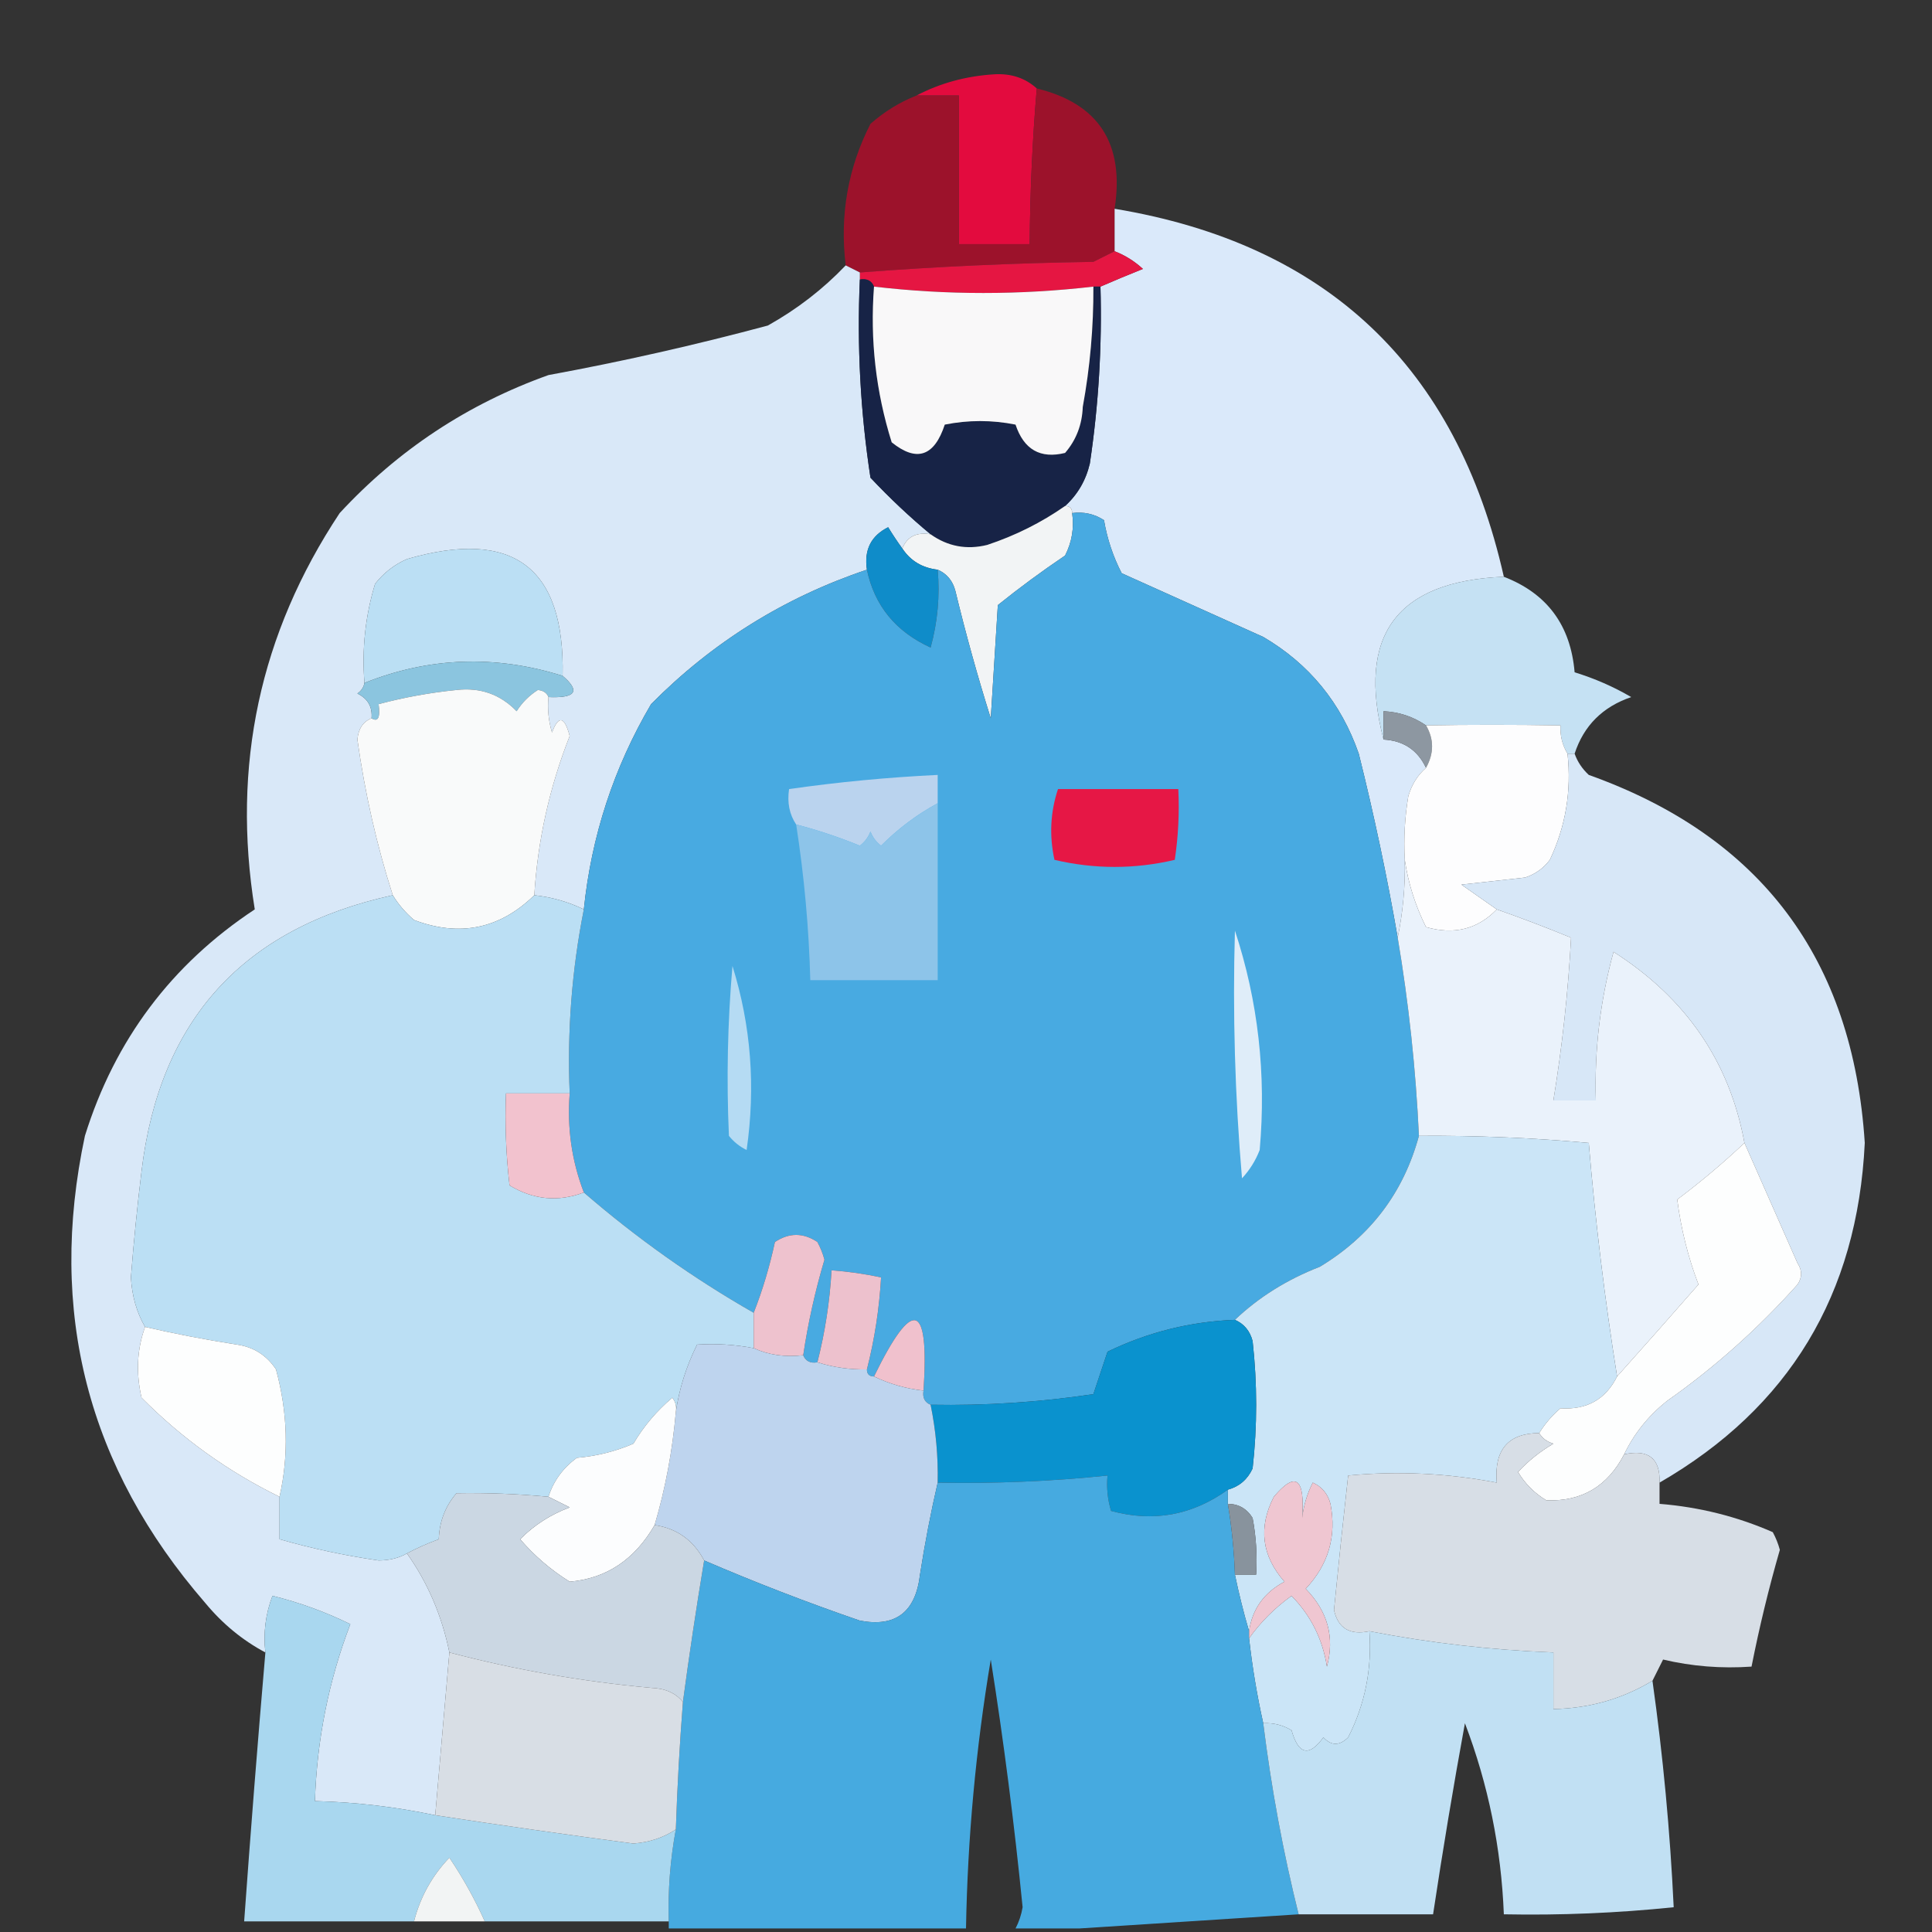
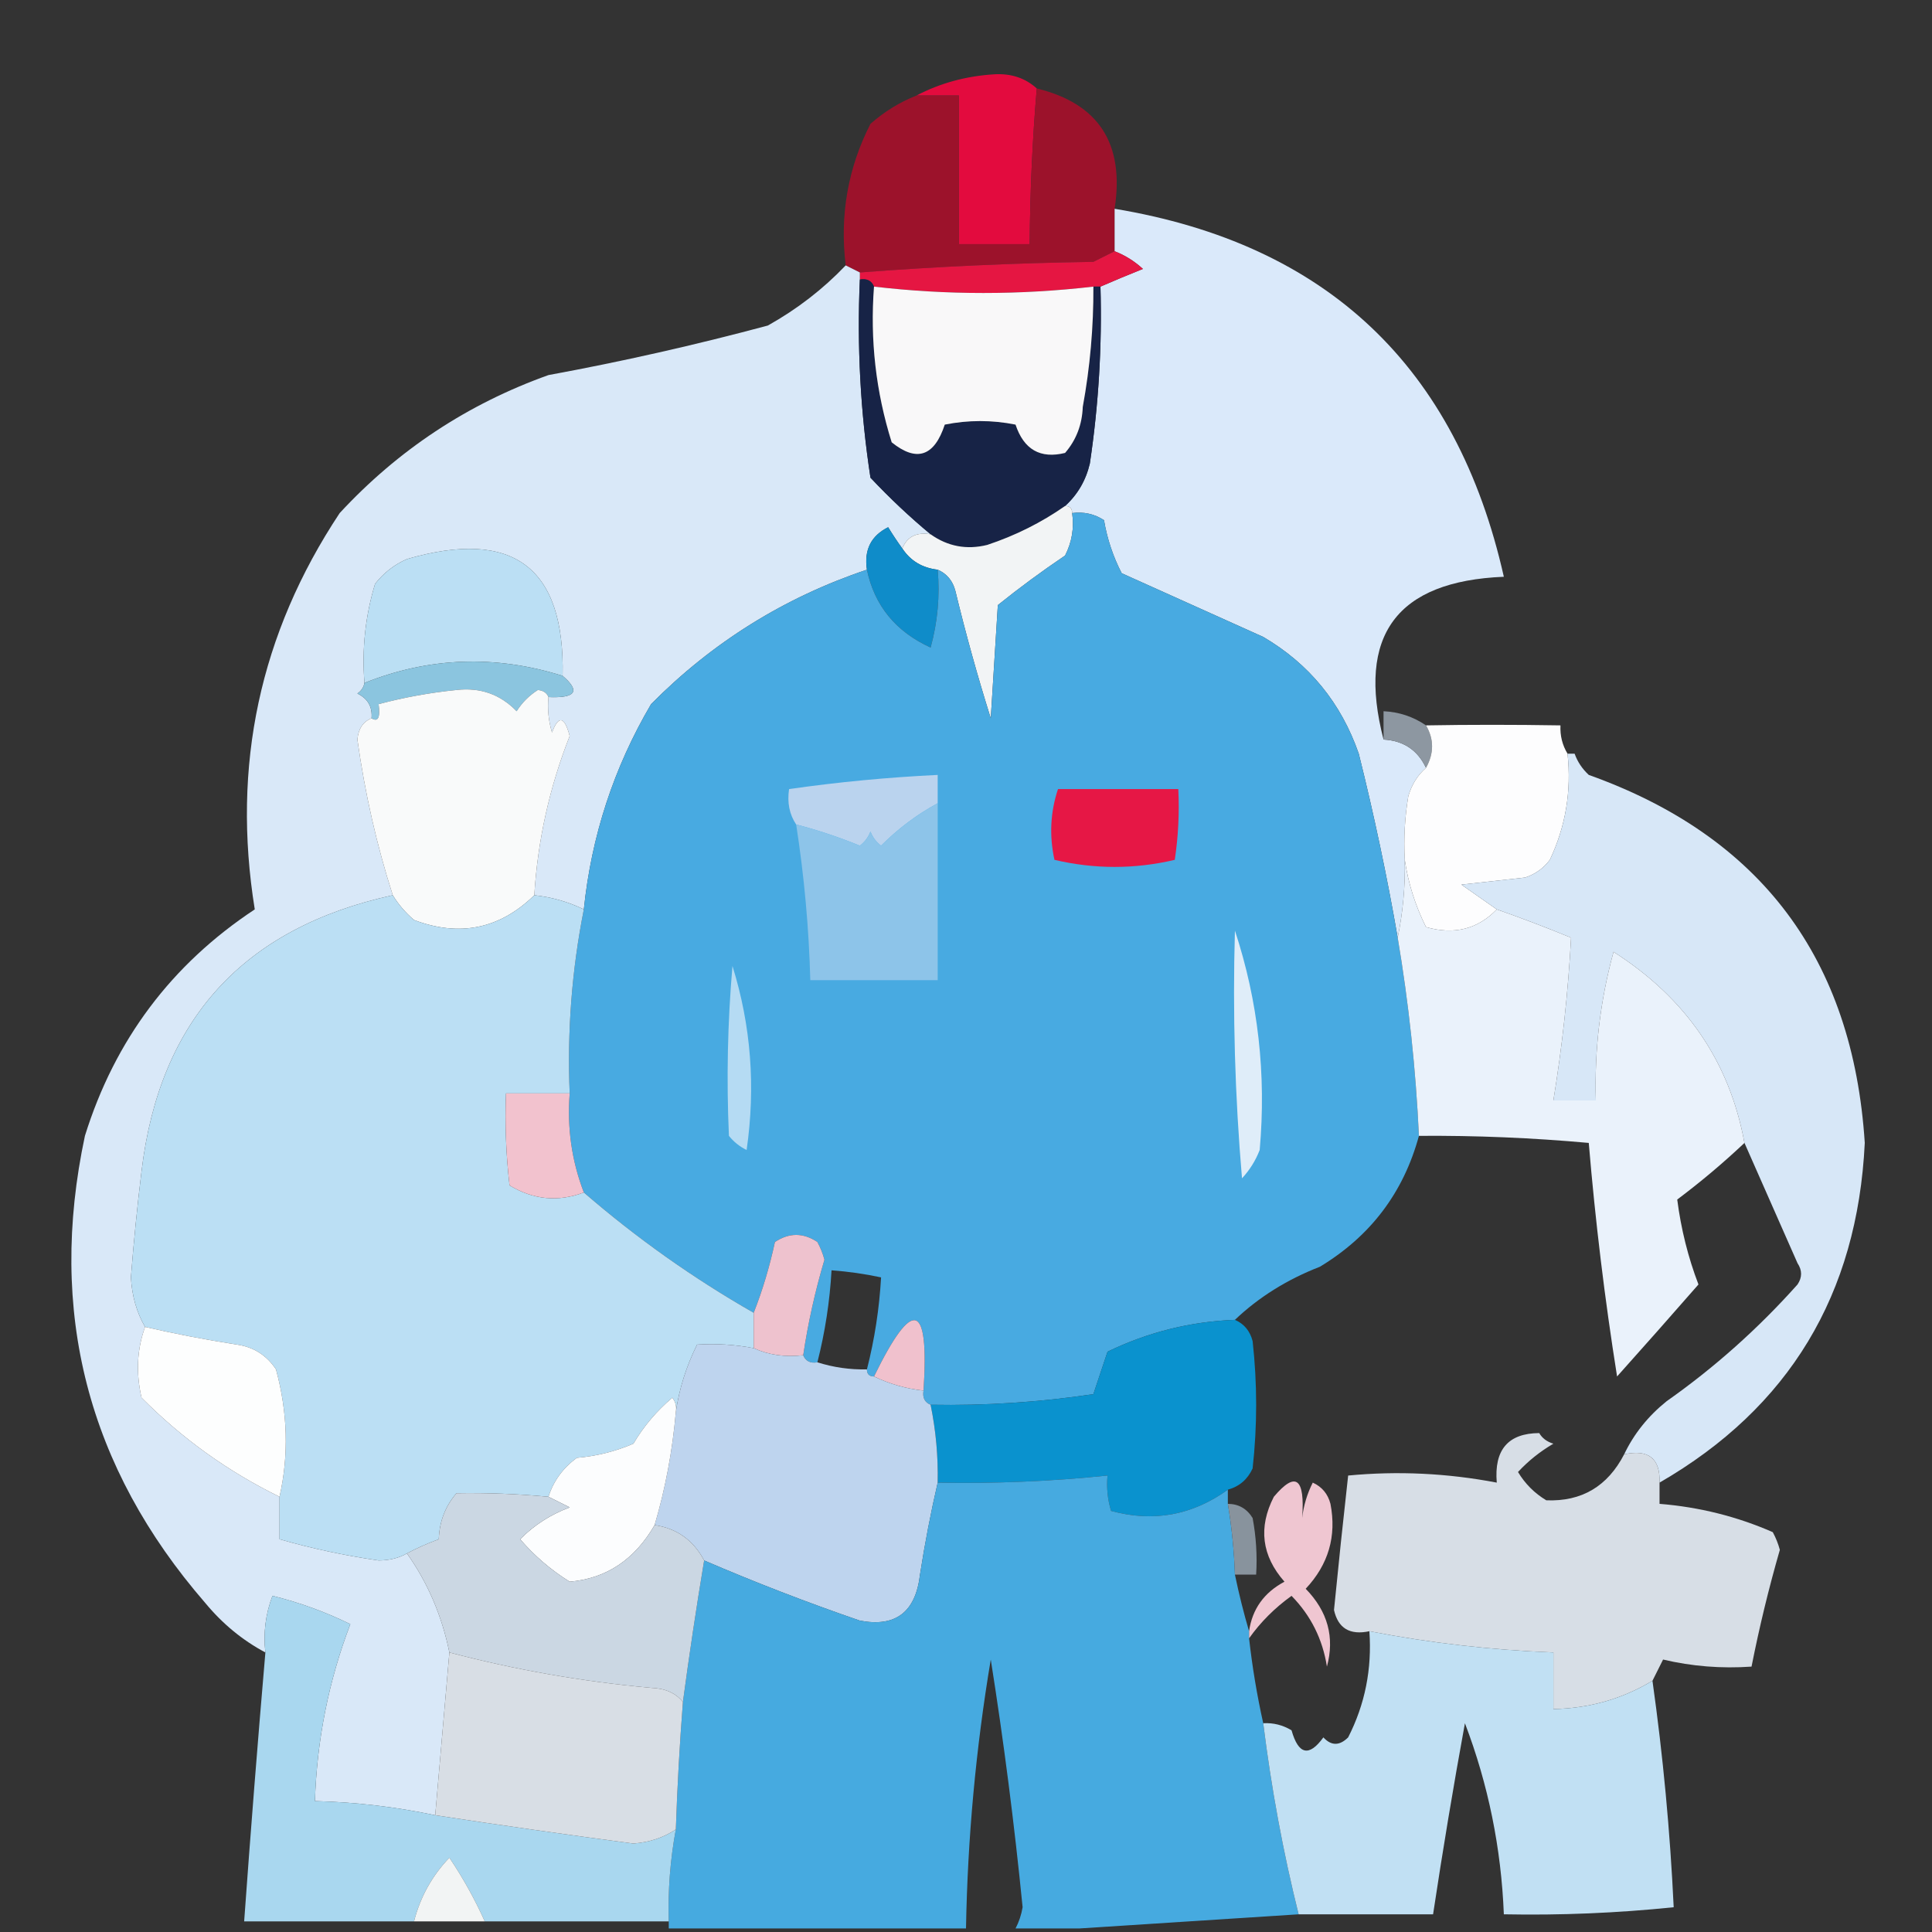
<svg xmlns="http://www.w3.org/2000/svg" version="1.1" width="273px" height="273px" style="shape-rendering:geometricPrecision; text-rendering:geometricPrecision; image-rendering:optimizeQuality; fill-rule:evenodd; clip-rule:evenodd">
  <rect width="100%" height="100%" fill="#333333" stroke="none" />
  <g>
    <path style="opacity:0.976" fill="#e70b3f" d="M 146.5,12.5 C 145.882,19.817 145.549,27.151 145.5,34.5C 142.167,34.5 138.833,34.5 135.5,34.5C 135.5,27.5 135.5,20.5 135.5,13.5C 133.5,13.5 131.5,13.5 129.5,13.5C 132.844,11.745 136.511,10.745 140.5,10.5C 142.883,10.361 144.883,11.028 146.5,12.5 Z" />
  </g>
  <g>
    <path style="opacity:0.99" fill="#9d132c" d="M 146.5,12.5 C 155.257,14.632 158.924,20.298 157.5,29.5C 157.5,31.5 157.5,33.5 157.5,35.5C 156.527,35.987 155.527,36.487 154.5,37C 143.326,37.169 132.326,37.669 121.5,38.5C 120.833,38.167 120.167,37.833 119.5,37.5C 118.643,30.418 119.809,23.751 123,17.5C 124.972,15.768 127.139,14.435 129.5,13.5C 131.5,13.5 133.5,13.5 135.5,13.5C 135.5,20.5 135.5,27.5 135.5,34.5C 138.833,34.5 142.167,34.5 145.5,34.5C 145.549,27.151 145.882,19.817 146.5,12.5 Z" />
  </g>
  <g>
    <path style="opacity:0.99" fill="#dcebfc" d="M 157.5,29.5 C 187.482,34.481 205.815,51.814 212.5,81.5C 197.354,82.119 191.687,89.785 195.5,104.5C 198.318,104.657 200.318,105.991 201.5,108.5C 200.313,109.534 199.48,110.867 199,112.5C 198.502,115.482 198.335,118.482 198.5,121.5C 198.577,125.215 198.244,128.881 197.5,132.5C 196.012,123.903 194.179,115.237 192,106.5C 189.5,99.315 185,93.815 178.5,90C 171.833,87 165.167,84 158.5,81C 157.286,78.649 156.452,76.149 156,73.5C 154.644,72.62 153.144,72.287 151.5,72.5C 151.5,71.833 151.167,71.5 150.5,71.5C 152.27,69.887 153.436,67.887 154,65.5C 155.238,57.214 155.738,48.88 155.5,40.5C 157.389,39.678 159.389,38.845 161.5,38C 160.307,36.905 158.973,36.072 157.5,35.5C 157.5,33.5 157.5,31.5 157.5,29.5 Z" />
  </g>
  <g>
    <path style="opacity:1" fill="#e51642" d="M 157.5,35.5 C 158.973,36.072 160.307,36.905 161.5,38C 159.389,38.845 157.389,39.678 155.5,40.5C 155.167,40.5 154.833,40.5 154.5,40.5C 144.11,41.699 133.777,41.699 123.5,40.5C 123.158,39.662 122.492,39.328 121.5,39.5C 121.5,39.167 121.5,38.833 121.5,38.5C 132.326,37.669 143.326,37.169 154.5,37C 155.527,36.487 156.527,35.987 157.5,35.5 Z" />
  </g>
  <g>
    <path style="opacity:0.981" fill="#dcebfb" d="M 119.5,37.5 C 120.167,37.833 120.833,38.167 121.5,38.5C 121.5,38.833 121.5,39.167 121.5,39.5C 121.083,48.915 121.583,58.248 123,67.5C 125.729,70.399 128.562,73.066 131.5,75.5C 129.517,75.157 128.183,75.823 127.5,77.5C 126.842,76.602 126.176,75.602 125.5,74.5C 123.077,75.712 122.077,77.712 122.5,80.5C 110.838,84.415 100.671,90.749 92,99.5C 86.735,108.463 83.568,118.129 82.5,128.5C 80.299,127.434 77.965,126.767 75.5,126.5C 75.978,118.754 77.644,111.254 80.5,104C 79.763,101.201 78.93,101.034 78,103.5C 77.507,101.866 77.34,100.199 77.5,98.5C 81.373,98.666 82.04,97.666 79.5,95.5C 79.834,80.144 72.501,74.644 57.5,79C 55.714,79.784 54.214,80.951 53,82.5C 51.621,87.036 51.121,91.703 51.5,96.5C 51.389,97.117 51.056,97.617 50.5,98C 51.973,98.71 52.64,99.876 52.5,101.5C 51.306,101.97 50.64,102.97 50.5,104.5C 51.566,112.088 53.233,119.422 55.5,126.5C 34.389,131.109 22.555,144.109 20,165.5C 19.39,170.489 18.89,175.489 18.5,180.5C 18.643,183.113 19.31,185.447 20.5,187.5C 19.359,190.64 19.192,193.973 20,197.5C 25.736,203.28 32.236,207.946 39.5,211.5C 39.5,213.5 39.5,215.5 39.5,217.5C 44.084,218.812 48.751,219.812 53.5,220.5C 55.045,220.489 56.378,220.156 57.5,219.5C 60.449,223.657 62.449,228.323 63.5,233.5C 62.833,241.167 62.167,248.833 61.5,256.5C 55.9,255.314 50.233,254.647 44.5,254.5C 44.784,245.817 46.451,237.483 49.5,229.5C 45.985,227.773 42.318,226.439 38.5,225.5C 37.52,228.086 37.187,230.753 37.5,233.5C 34.269,231.78 31.436,229.447 29,226.5C 12.374,207.33 6.708,185.33 12,160.5C 16.222,146.952 24.222,136.285 36,128.5C 32.715,108.186 36.715,89.519 48,72.5C 56.248,63.583 66.081,57.083 77.5,53C 87.914,51.086 98.247,48.752 108.5,46C 112.638,43.685 116.305,40.852 119.5,37.5 Z" />
  </g>
  <g>
    <path style="opacity:1" fill="#172346" d="M 121.5,39.5 C 122.492,39.328 123.158,39.662 123.5,40.5C 122.927,48.023 123.76,55.356 126,62.5C 129.521,65.339 132.021,64.506 133.5,60C 136.833,59.333 140.167,59.333 143.5,60C 144.673,63.528 147.006,64.861 150.5,64C 152.074,62.174 152.907,60.008 153,57.5C 154.029,51.877 154.529,46.21 154.5,40.5C 154.833,40.5 155.167,40.5 155.5,40.5C 155.738,48.88 155.238,57.214 154,65.5C 153.436,67.887 152.27,69.887 150.5,71.5C 147.139,73.847 143.472,75.681 139.5,77C 136.593,77.719 133.926,77.219 131.5,75.5C 128.562,73.066 125.729,70.399 123,67.5C 121.583,58.248 121.083,48.915 121.5,39.5 Z" />
  </g>
  <g>
    <path style="opacity:1" fill="#f9f8f9" d="M 123.5,40.5 C 133.777,41.699 144.11,41.699 154.5,40.5C 154.529,46.21 154.029,51.877 153,57.5C 152.907,60.008 152.074,62.174 150.5,64C 147.006,64.861 144.673,63.528 143.5,60C 140.167,59.333 136.833,59.333 133.5,60C 132.021,64.506 129.521,65.339 126,62.5C 123.76,55.356 122.927,48.023 123.5,40.5 Z" />
  </g>
  <g>
    <path style="opacity:1" fill="#f2f4f5" d="M 150.5,71.5 C 151.167,71.5 151.5,71.833 151.5,72.5C 151.799,74.604 151.466,76.604 150.5,78.5C 147.206,80.723 144.04,83.056 141,85.5C 140.667,90.833 140.333,96.167 140,101.5C 138.136,95.573 136.47,89.573 135,83.5C 134.623,82.058 133.79,81.058 132.5,80.5C 130.326,80.25 128.659,79.25 127.5,77.5C 128.183,75.823 129.517,75.157 131.5,75.5C 133.926,77.219 136.593,77.719 139.5,77C 143.472,75.681 147.139,73.847 150.5,71.5 Z" />
  </g>
  <g>
    <path style="opacity:1" fill="#0f8cc9" d="M 127.5,77.5 C 128.659,79.25 130.326,80.25 132.5,80.5C 132.823,84.226 132.489,87.893 131.5,91.5C 126.569,89.252 123.569,85.585 122.5,80.5C 122.077,77.712 123.077,75.712 125.5,74.5C 126.176,75.602 126.842,76.602 127.5,77.5 Z" />
  </g>
  <g>
    <path style="opacity:1" fill="#bbdff4" d="M 79.5,95.5 C 69.984,92.513 60.651,92.846 51.5,96.5C 51.121,91.703 51.621,87.036 53,82.5C 54.214,80.951 55.714,79.784 57.5,79C 72.501,74.644 79.834,80.144 79.5,95.5 Z" />
  </g>
  <g>
    <path style="opacity:1" fill="#48aae1" d="M 151.5,72.5 C 153.144,72.287 154.644,72.62 156,73.5C 156.452,76.149 157.286,78.649 158.5,81C 165.167,84 171.833,87 178.5,90C 185,93.815 189.5,99.315 192,106.5C 194.179,115.237 196.012,123.903 197.5,132.5C 199.062,141.771 200.062,151.104 200.5,160.5C 198.324,168.515 193.657,174.682 186.5,179C 181.866,180.8 177.866,183.3 174.5,186.5C 168.195,186.743 162.195,188.243 156.5,191C 155.833,193 155.167,195 154.5,197C 146.875,198.142 139.208,198.642 131.5,198.5C 130.662,198.158 130.328,197.492 130.5,196.5C 131.324,183.934 128.99,183.267 123.5,194.5C 122.833,194.5 122.5,194.167 122.5,193.5C 123.585,189.24 124.252,184.906 124.5,180.5C 122.194,180.007 119.861,179.674 117.5,179.5C 117.252,183.906 116.585,188.24 115.5,192.5C 114.508,192.672 113.842,192.338 113.5,191.5C 114.179,186.941 115.179,182.441 116.5,178C 116.265,177.127 115.931,176.293 115.5,175.5C 113.5,174.167 111.5,174.167 109.5,175.5C 108.74,179.02 107.74,182.353 106.5,185.5C 97.945,180.61 89.945,174.944 82.5,168.5C 80.785,164.034 80.118,159.367 80.5,154.5C 80.135,145.732 80.802,137.065 82.5,128.5C 83.568,118.129 86.735,108.463 92,99.5C 100.671,90.749 110.838,84.415 122.5,80.5C 123.569,85.585 126.569,89.252 131.5,91.5C 132.489,87.893 132.823,84.226 132.5,80.5C 133.79,81.058 134.623,82.058 135,83.5C 136.47,89.573 138.136,95.573 140,101.5C 140.333,96.167 140.667,90.833 141,85.5C 144.04,83.056 147.206,80.723 150.5,78.5C 151.466,76.604 151.799,74.604 151.5,72.5 Z" />
  </g>
  <g>
-     <path style="opacity:0.989" fill="#c7e3f5" d="M 212.5,81.5 C 218.607,83.858 221.94,88.358 222.5,95C 225.33,95.869 227.997,97.036 230.5,98.5C 226.455,99.878 223.789,102.544 222.5,106.5C 222.167,106.5 221.833,106.5 221.5,106.5C 220.766,105.292 220.433,103.959 220.5,102.5C 213.918,102.392 207.585,102.392 201.5,102.5C 199.703,101.27 197.703,100.604 195.5,100.5C 195.5,101.833 195.5,103.167 195.5,104.5C 191.687,89.785 197.354,82.119 212.5,81.5 Z" />
-   </g>
+     </g>
  <g>
    <path style="opacity:1" fill="#8bc5df" d="M 79.5,95.5 C 82.04,97.666 81.373,98.666 77.5,98.5C 77.265,97.903 76.765,97.57 76,97.5C 74.779,98.272 73.779,99.272 73,100.5C 70.694,98.112 67.861,97.112 64.5,97.5C 60.76,97.876 57.094,98.543 53.5,99.5C 53.754,101.401 53.42,102.067 52.5,101.5C 52.64,99.876 51.973,98.71 50.5,98C 51.056,97.617 51.389,97.117 51.5,96.5C 60.651,92.846 69.984,92.513 79.5,95.5 Z" />
  </g>
  <g>
    <path style="opacity:1" fill="#f9fafa" d="M 77.5,98.5 C 77.34,100.199 77.507,101.866 78,103.5C 78.93,101.034 79.763,101.201 80.5,104C 77.644,111.254 75.978,118.754 75.5,126.5C 70.613,131.268 64.947,132.434 58.5,130C 57.29,128.961 56.29,127.794 55.5,126.5C 53.233,119.422 51.566,112.088 50.5,104.5C 50.64,102.97 51.306,101.97 52.5,101.5C 53.42,102.067 53.754,101.401 53.5,99.5C 57.094,98.543 60.76,97.876 64.5,97.5C 67.861,97.112 70.694,98.112 73,100.5C 73.779,99.272 74.779,98.272 76,97.5C 76.765,97.57 77.265,97.903 77.5,98.5 Z" />
  </g>
  <g>
    <path style="opacity:1" fill="#8d97a1" d="M 201.5,102.5 C 202.641,104.451 202.641,106.451 201.5,108.5C 200.318,105.991 198.318,104.657 195.5,104.5C 195.5,103.167 195.5,101.833 195.5,100.5C 197.703,100.604 199.703,101.27 201.5,102.5 Z" />
  </g>
  <g>
    <path style="opacity:0.999" fill="#fdfdfe" d="M 221.5,106.5 C 222.069,111.777 221.235,116.777 219,121.5C 218.097,122.701 216.931,123.535 215.5,124C 212.5,124.333 209.5,124.667 206.5,125C 208.196,126.176 209.862,127.343 211.5,128.5C 208.796,131.303 205.463,132.137 201.5,131C 199.981,127.949 198.981,124.782 198.5,121.5C 198.335,118.482 198.502,115.482 199,112.5C 199.48,110.867 200.313,109.534 201.5,108.5C 202.641,106.451 202.641,104.451 201.5,102.5C 207.585,102.392 213.918,102.392 220.5,102.5C 220.433,103.959 220.766,105.292 221.5,106.5 Z" />
  </g>
  <g>
    <path style="opacity:0.975" fill="#dbebfc" d="M 221.5,106.5 C 221.833,106.5 222.167,106.5 222.5,106.5C 222.908,107.643 223.575,108.643 224.5,109.5C 248.825,118.179 261.825,135.513 263.5,161.5C 262.468,182.926 252.801,198.926 234.5,209.5C 234.616,206.09 232.95,204.756 229.5,205.5C 230.882,202.606 232.882,200.106 235.5,198C 242.262,193.242 248.429,187.742 254,181.5C 254.667,180.5 254.667,179.5 254,178.5C 251.488,172.812 248.988,167.145 246.5,161.5C 244.396,150.028 238.229,141.028 228,134.5C 226.118,141.366 225.285,148.366 225.5,155.5C 223.5,155.5 221.5,155.5 219.5,155.5C 220.749,147.843 221.583,140.177 222,132.5C 218.487,131.053 214.987,129.72 211.5,128.5C 209.862,127.343 208.196,126.176 206.5,125C 209.5,124.667 212.5,124.333 215.5,124C 216.931,123.535 218.097,122.701 219,121.5C 221.235,116.777 222.069,111.777 221.5,106.5 Z" />
  </g>
  <g>
    <path style="opacity:1" fill="#bad3ee" d="M 132.5,113.5 C 129.569,115.091 126.902,117.091 124.5,119.5C 123.808,118.975 123.308,118.308 123,117.5C 122.692,118.308 122.192,118.975 121.5,119.5C 118.55,118.295 115.55,117.295 112.5,116.5C 111.549,115.081 111.216,113.415 111.5,111.5C 118.459,110.504 125.459,109.837 132.5,109.5C 132.5,110.833 132.5,112.167 132.5,113.5 Z" />
  </g>
  <g>
    <path style="opacity:1" fill="#e61745" d="M 149.5,111.5 C 155.167,111.5 160.833,111.5 166.5,111.5C 166.665,114.85 166.498,118.183 166,121.5C 160.333,122.833 154.667,122.833 149,121.5C 148.253,118.076 148.42,114.743 149.5,111.5 Z" />
  </g>
  <g>
    <path style="opacity:1" fill="#8dc4e9" d="M 132.5,113.5 C 132.5,121.833 132.5,130.167 132.5,138.5C 126.5,138.5 120.5,138.5 114.5,138.5C 114.303,131.12 113.636,123.787 112.5,116.5C 115.55,117.295 118.55,118.295 121.5,119.5C 122.192,118.975 122.692,118.308 123,117.5C 123.308,118.308 123.808,118.975 124.5,119.5C 126.902,117.091 129.569,115.091 132.5,113.5 Z" />
  </g>
  <g>
    <path style="opacity:1" fill="#bbdff4" d="M 55.5,126.5 C 56.29,127.794 57.29,128.961 58.5,130C 64.947,132.434 70.613,131.268 75.5,126.5C 77.965,126.767 80.299,127.434 82.5,128.5C 80.802,137.065 80.135,145.732 80.5,154.5C 77.5,154.5 74.5,154.5 71.5,154.5C 71.334,158.846 71.501,163.179 72,167.5C 75.379,169.538 78.879,169.871 82.5,168.5C 89.945,174.944 97.945,180.61 106.5,185.5C 106.5,187.167 106.5,188.833 106.5,190.5C 103.824,189.992 101.157,189.825 98.5,190C 96.981,193.051 95.981,196.218 95.5,199.5C 95.631,198.761 95.464,198.094 95,197.5C 92.791,199.373 90.958,201.54 89.5,204C 86.956,205.092 84.289,205.759 81.5,206C 79.536,207.451 78.203,209.284 77.5,211.5C 73.152,211.091 68.819,210.924 64.5,211C 62.926,212.826 62.093,214.993 62,217.5C 60.377,218.099 58.877,218.766 57.5,219.5C 56.378,220.156 55.045,220.489 53.5,220.5C 48.751,219.812 44.084,218.812 39.5,217.5C 39.5,215.5 39.5,213.5 39.5,211.5C 40.824,205.61 40.657,199.61 39,193.5C 37.681,191.513 35.848,190.346 33.5,190C 29.122,189.321 24.789,188.488 20.5,187.5C 19.31,185.447 18.643,183.113 18.5,180.5C 18.89,175.489 19.39,170.489 20,165.5C 22.555,144.109 34.389,131.109 55.5,126.5 Z" />
  </g>
  <g>
    <path style="opacity:1" fill="#eaf2fb" d="M 198.5,121.5 C 198.981,124.782 199.981,127.949 201.5,131C 205.463,132.137 208.796,131.303 211.5,128.5C 214.987,129.72 218.487,131.053 222,132.5C 221.583,140.177 220.749,147.843 219.5,155.5C 221.5,155.5 223.5,155.5 225.5,155.5C 225.285,148.366 226.118,141.366 228,134.5C 238.229,141.028 244.396,150.028 246.5,161.5C 243.499,164.332 240.333,166.998 237,169.5C 237.535,173.667 238.535,177.667 240,181.5C 236.149,185.906 232.316,190.239 228.5,194.5C 226.757,183.555 225.424,172.555 224.5,161.5C 216.521,160.776 208.521,160.442 200.5,160.5C 200.062,151.104 199.062,141.771 197.5,132.5C 198.244,128.881 198.577,125.215 198.5,121.5 Z" />
  </g>
  <g>
    <path style="opacity:1" fill="#dfedf9" d="M 174.5,131.5 C 177.781,141.46 178.947,151.793 178,162.5C 177.417,164.002 176.584,165.335 175.5,166.5C 174.501,154.852 174.168,143.186 174.5,131.5 Z" />
  </g>
  <g>
    <path style="opacity:1" fill="#b5dbf3" d="M 103.5,136.5 C 106.122,144.906 106.789,153.572 105.5,162.5C 104.522,162.023 103.689,161.357 103,160.5C 102.643,152.495 102.81,144.495 103.5,136.5 Z" />
  </g>
  <g>
    <path style="opacity:1" fill="#f2c2ce" d="M 80.5,154.5 C 80.118,159.367 80.785,164.034 82.5,168.5C 78.879,169.871 75.379,169.538 72,167.5C 71.501,163.179 71.334,158.846 71.5,154.5C 74.5,154.5 77.5,154.5 80.5,154.5 Z" />
  </g>
  <g>
-     <path style="opacity:1" fill="#cbe5f7" d="M 200.5,160.5 C 208.521,160.442 216.521,160.776 224.5,161.5C 225.424,172.555 226.757,183.555 228.5,194.5C 226.887,197.74 224.22,199.24 220.5,199C 219.29,200.039 218.29,201.206 217.5,202.5C 213.108,202.526 211.108,204.859 211.5,209.5C 204.508,208.165 197.508,207.832 190.5,208.5C 189.792,214.812 189.126,221.145 188.5,227.5C 189.073,230.085 190.739,231.085 193.5,230.5C 193.879,235.841 192.879,240.841 190.5,245.5C 189.28,246.711 188.113,246.711 187,245.5C 184.979,248.286 183.479,247.953 182.5,244.5C 181.264,243.754 179.93,243.421 178.5,243.5C 177.619,239.546 176.952,235.546 176.5,231.5C 178.118,229.215 180.118,227.215 182.5,225.5C 185.226,228.286 186.893,231.619 187.5,235.5C 188.618,231.363 187.618,227.696 184.5,224.5C 187.719,221.072 188.885,217.072 188,212.5C 187.632,211.09 186.799,210.09 185.5,209.5C 184.702,211.078 184.202,212.744 184,214.5C 184.419,208.837 183.086,207.837 180,211.5C 177.778,215.836 178.278,219.836 181.5,223.5C 178.61,225.043 176.943,227.376 176.5,230.5C 175.745,227.947 175.078,225.28 174.5,222.5C 175.5,222.5 176.5,222.5 177.5,222.5C 177.664,219.813 177.497,217.146 177,214.5C 176.184,213.177 175.017,212.511 173.5,212.5C 173.5,211.833 173.5,211.167 173.5,210.5C 175.113,210.056 176.28,209.056 177,207.5C 177.667,201.5 177.667,195.5 177,189.5C 176.623,188.058 175.79,187.058 174.5,186.5C 177.866,183.3 181.866,180.8 186.5,179C 193.657,174.682 198.324,168.515 200.5,160.5 Z" />
-   </g>
+     </g>
  <g>
-     <path style="opacity:1" fill="#fdfefe" d="M 246.5,161.5 C 248.988,167.145 251.488,172.812 254,178.5C 254.667,179.5 254.667,180.5 254,181.5C 248.429,187.742 242.262,193.242 235.5,198C 232.882,200.106 230.882,202.606 229.5,205.5C 227.154,210.032 223.488,212.199 218.5,212C 216.839,211.005 215.505,209.672 214.5,208C 215.952,206.435 217.619,205.102 219.5,204C 218.584,203.722 217.918,203.222 217.5,202.5C 218.29,201.206 219.29,200.039 220.5,199C 224.22,199.24 226.887,197.74 228.5,194.5C 232.316,190.239 236.149,185.906 240,181.5C 238.535,177.667 237.535,173.667 237,169.5C 240.333,166.998 243.499,164.332 246.5,161.5 Z" />
-   </g>
+     </g>
  <g>
    <path style="opacity:1" fill="#eec2ce" d="M 113.5,191.5 C 110.941,191.802 108.607,191.468 106.5,190.5C 106.5,188.833 106.5,187.167 106.5,185.5C 107.74,182.353 108.74,179.02 109.5,175.5C 111.5,174.167 113.5,174.167 115.5,175.5C 115.931,176.293 116.265,177.127 116.5,178C 115.179,182.441 114.179,186.941 113.5,191.5 Z" />
  </g>
  <g>
-     <path style="opacity:1" fill="#edc1cd" d="M 122.5,193.5 C 120.097,193.552 117.764,193.219 115.5,192.5C 116.585,188.24 117.252,183.906 117.5,179.5C 119.861,179.674 122.194,180.007 124.5,180.5C 124.252,184.906 123.585,189.24 122.5,193.5 Z" />
-   </g>
+     </g>
  <g>
    <path style="opacity:1" fill="#f0c1cd" d="M 130.5,196.5 C 128.035,196.233 125.701,195.566 123.5,194.5C 128.99,183.267 131.324,183.934 130.5,196.5 Z" />
  </g>
  <g>
    <path style="opacity:1" fill="#0a92ce" d="M 174.5,186.5 C 175.79,187.058 176.623,188.058 177,189.5C 177.667,195.5 177.667,201.5 177,207.5C 176.28,209.056 175.113,210.056 173.5,210.5C 168.46,214.127 162.96,215.127 157,213.5C 156.506,211.866 156.34,210.199 156.5,208.5C 148.529,209.323 140.529,209.656 132.5,209.5C 132.577,205.785 132.244,202.119 131.5,198.5C 139.208,198.642 146.875,198.142 154.5,197C 155.167,195 155.833,193 156.5,191C 162.195,188.243 168.195,186.743 174.5,186.5 Z" />
  </g>
  <g>
    <path style="opacity:1" fill="#fdfefe" d="M 20.5,187.5 C 24.789,188.488 29.122,189.321 33.5,190C 35.848,190.346 37.681,191.513 39,193.5C 40.657,199.61 40.824,205.61 39.5,211.5C 32.236,207.946 25.736,203.28 20,197.5C 19.192,193.973 19.359,190.64 20.5,187.5 Z" />
  </g>
  <g>
    <path style="opacity:1" fill="#bed4ee" d="M 106.5,190.5 C 108.607,191.468 110.941,191.802 113.5,191.5C 113.842,192.338 114.508,192.672 115.5,192.5C 117.764,193.219 120.097,193.552 122.5,193.5C 122.5,194.167 122.833,194.5 123.5,194.5C 125.701,195.566 128.035,196.233 130.5,196.5C 130.328,197.492 130.662,198.158 131.5,198.5C 132.244,202.119 132.577,205.785 132.5,209.5C 131.512,213.789 130.679,218.122 130,222.5C 129.382,227.803 126.548,229.97 121.5,229C 114.034,226.431 106.701,223.598 99.5,220.5C 97.977,217.636 95.643,215.969 92.5,215.5C 94.022,210.339 95.022,205.006 95.5,199.5C 95.981,196.218 96.981,193.051 98.5,190C 101.157,189.825 103.824,189.992 106.5,190.5 Z" />
  </g>
  <g>
    <path style="opacity:1" fill="#fcfdfe" d="M 95.5,199.5 C 95.022,205.006 94.022,210.339 92.5,215.5C 89.675,220.389 85.675,223.055 80.5,223.5C 77.847,221.845 75.514,219.845 73.5,217.5C 75.457,215.515 77.79,214.015 80.5,213C 79.473,212.487 78.473,211.987 77.5,211.5C 78.203,209.284 79.536,207.451 81.5,206C 84.289,205.759 86.956,205.092 89.5,204C 90.958,201.54 92.791,199.373 95,197.5C 95.464,198.094 95.631,198.761 95.5,199.5 Z" />
  </g>
  <g>
    <path style="opacity:0.992" fill="#47abe1" d="M 173.5,210.5 C 173.5,211.167 173.5,211.833 173.5,212.5C 174.051,215.807 174.384,219.14 174.5,222.5C 175.078,225.28 175.745,227.947 176.5,230.5C 176.5,230.833 176.5,231.167 176.5,231.5C 176.952,235.546 177.619,239.546 178.5,243.5C 179.646,252.723 181.313,261.723 183.5,270.5C 173.167,271.167 162.833,271.833 152.5,272.5C 149.5,272.5 146.5,272.5 143.5,272.5C 143.982,271.584 144.315,270.584 144.5,269.5C 143.328,257.696 141.828,246.029 140,234.5C 137.892,247.072 136.725,259.738 136.5,272.5C 122.5,272.5 108.5,272.5 94.5,272.5C 94.5,272.167 94.5,271.833 94.5,271.5C 94.372,267.119 94.705,262.785 95.5,258.5C 95.701,252.491 96.034,246.491 96.5,240.5C 97.376,233.941 98.376,227.274 99.5,220.5C 106.701,223.598 114.034,226.431 121.5,229C 126.548,229.97 129.382,227.803 130,222.5C 130.679,218.122 131.512,213.789 132.5,209.5C 140.529,209.656 148.529,209.323 156.5,208.5C 156.34,210.199 156.506,211.866 157,213.5C 162.96,215.127 168.46,214.127 173.5,210.5 Z" />
  </g>
  <g>
    <path style="opacity:1" fill="#efc6d1" d="M 176.5,231.5 C 176.5,231.167 176.5,230.833 176.5,230.5C 176.943,227.376 178.61,225.043 181.5,223.5C 178.278,219.836 177.778,215.836 180,211.5C 183.086,207.837 184.419,208.837 184,214.5C 184.202,212.744 184.702,211.078 185.5,209.5C 186.799,210.09 187.632,211.09 188,212.5C 188.885,217.072 187.719,221.072 184.5,224.5C 187.618,227.696 188.618,231.363 187.5,235.5C 186.893,231.619 185.226,228.286 182.5,225.5C 180.118,227.215 178.118,229.215 176.5,231.5 Z" />
  </g>
  <g>
    <path style="opacity:1" fill="#88939d" d="M 173.5,212.5 C 175.017,212.511 176.184,213.177 177,214.5C 177.497,217.146 177.664,219.813 177.5,222.5C 176.5,222.5 175.5,222.5 174.5,222.5C 174.384,219.14 174.051,215.807 173.5,212.5 Z" />
  </g>
  <g>
    <path style="opacity:0.984" fill="#d9e0e8" d="M 217.5,202.5 C 217.918,203.222 218.584,203.722 219.5,204C 217.619,205.102 215.952,206.435 214.5,208C 215.505,209.672 216.839,211.005 218.5,212C 223.488,212.199 227.154,210.032 229.5,205.5C 232.95,204.756 234.616,206.09 234.5,209.5C 234.5,210.5 234.5,211.5 234.5,212.5C 240.112,212.953 245.446,214.286 250.5,216.5C 250.931,217.293 251.265,218.127 251.5,219C 249.927,224.456 248.594,229.956 247.5,235.5C 243.233,235.797 239.066,235.464 235,234.5C 234.487,235.527 233.987,236.527 233.5,237.5C 229.245,240.066 224.578,241.399 219.5,241.5C 219.5,238.833 219.5,236.167 219.5,233.5C 210.713,233.155 202.047,232.155 193.5,230.5C 190.739,231.085 189.073,230.085 188.5,227.5C 189.126,221.145 189.792,214.812 190.5,208.5C 197.508,207.832 204.508,208.165 211.5,209.5C 211.108,204.859 213.108,202.526 217.5,202.5 Z" />
  </g>
  <g>
    <path style="opacity:1" fill="#cbd7e3" d="M 77.5,211.5 C 78.473,211.987 79.473,212.487 80.5,213C 77.79,214.015 75.457,215.515 73.5,217.5C 75.514,219.845 77.847,221.845 80.5,223.5C 85.675,223.055 89.675,220.389 92.5,215.5C 95.643,215.969 97.977,217.636 99.5,220.5C 98.376,227.274 97.376,233.941 96.5,240.5C 95.486,239.235 93.986,238.569 92,238.5C 82.288,237.615 72.788,235.948 63.5,233.5C 62.449,228.323 60.449,223.657 57.5,219.5C 58.877,218.766 60.377,218.099 62,217.5C 62.093,214.993 62.926,212.826 64.5,211C 68.819,210.924 73.152,211.091 77.5,211.5 Z" />
  </g>
  <g>
    <path style="opacity:0.98" fill="#abdaf2" d="M 61.5,256.5 C 70.809,257.925 80.142,259.258 89.5,260.5C 91.785,260.324 93.785,259.657 95.5,258.5C 94.705,262.785 94.372,267.119 94.5,271.5C 85.833,271.5 77.167,271.5 68.5,271.5C 67.111,268.393 65.445,265.393 63.5,262.5C 61.064,265.035 59.397,268.035 58.5,271.5C 50.5,271.5 42.5,271.5 34.5,271.5C 35.412,258.824 36.412,246.157 37.5,233.5C 37.187,230.753 37.52,228.086 38.5,225.5C 42.318,226.439 45.985,227.773 49.5,229.5C 46.451,237.483 44.784,245.817 44.5,254.5C 50.233,254.647 55.9,255.314 61.5,256.5 Z" />
  </g>
  <g>
    <path style="opacity:0.991" fill="#c2e2f5" d="M 193.5,230.5 C 202.047,232.155 210.713,233.155 219.5,233.5C 219.5,236.167 219.5,238.833 219.5,241.5C 224.578,241.399 229.245,240.066 233.5,237.5C 234.994,248.117 235.994,258.784 236.5,269.5C 228.529,270.323 220.529,270.656 212.5,270.5C 212.129,261.146 210.296,252.146 207,243.5C 205.363,252.453 203.863,261.453 202.5,270.5C 196.167,270.5 189.833,270.5 183.5,270.5C 181.313,261.723 179.646,252.723 178.5,243.5C 179.93,243.421 181.264,243.754 182.5,244.5C 183.479,247.953 184.979,248.286 187,245.5C 188.113,246.711 189.28,246.711 190.5,245.5C 192.879,240.841 193.879,235.841 193.5,230.5 Z" />
  </g>
  <g>
    <path style="opacity:1" fill="#d8dee5" d="M 63.5,233.5 C 72.788,235.948 82.288,237.615 92,238.5C 93.986,238.569 95.486,239.235 96.5,240.5C 96.034,246.491 95.701,252.491 95.5,258.5C 93.785,259.657 91.785,260.324 89.5,260.5C 80.142,259.258 70.809,257.925 61.5,256.5C 62.167,248.833 62.833,241.167 63.5,233.5 Z" />
  </g>
  <g>
    <path style="opacity:0.952" fill="#fcfefe" d="M 68.5,271.5 C 65.167,271.5 61.833,271.5 58.5,271.5C 59.397,268.035 61.064,265.035 63.5,262.5C 65.445,265.393 67.111,268.393 68.5,271.5 Z" />
  </g>
</svg>